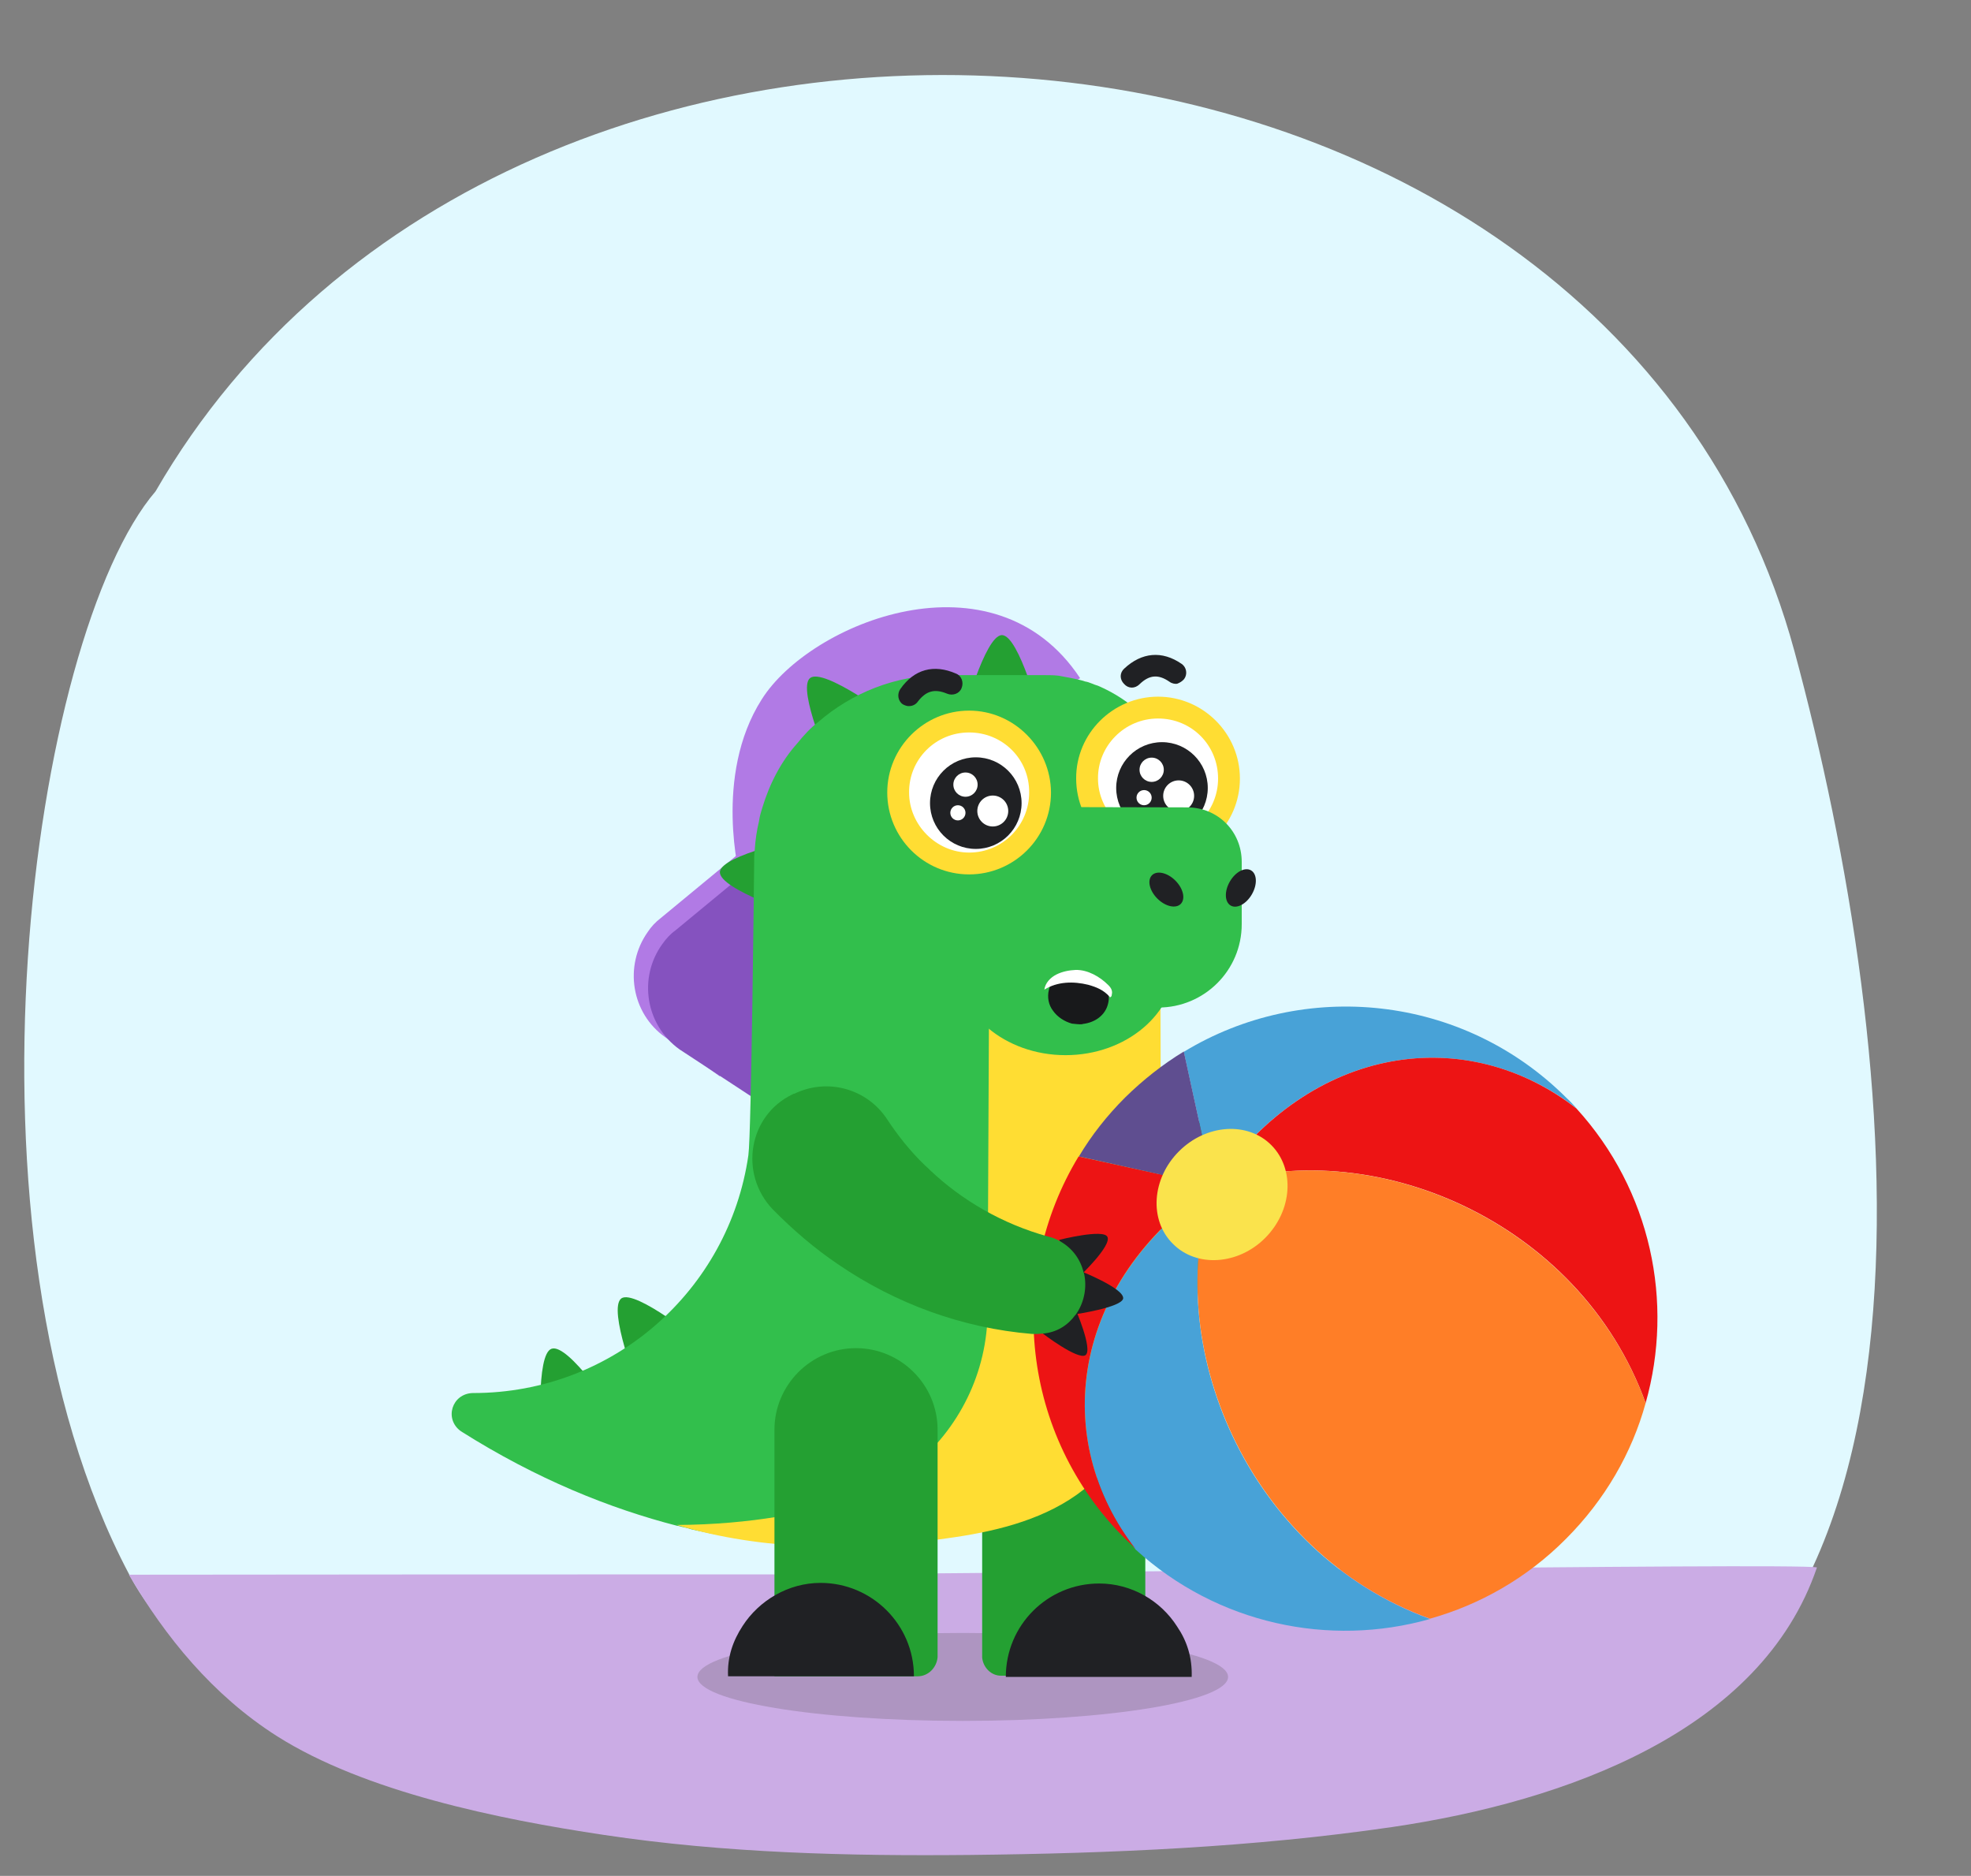
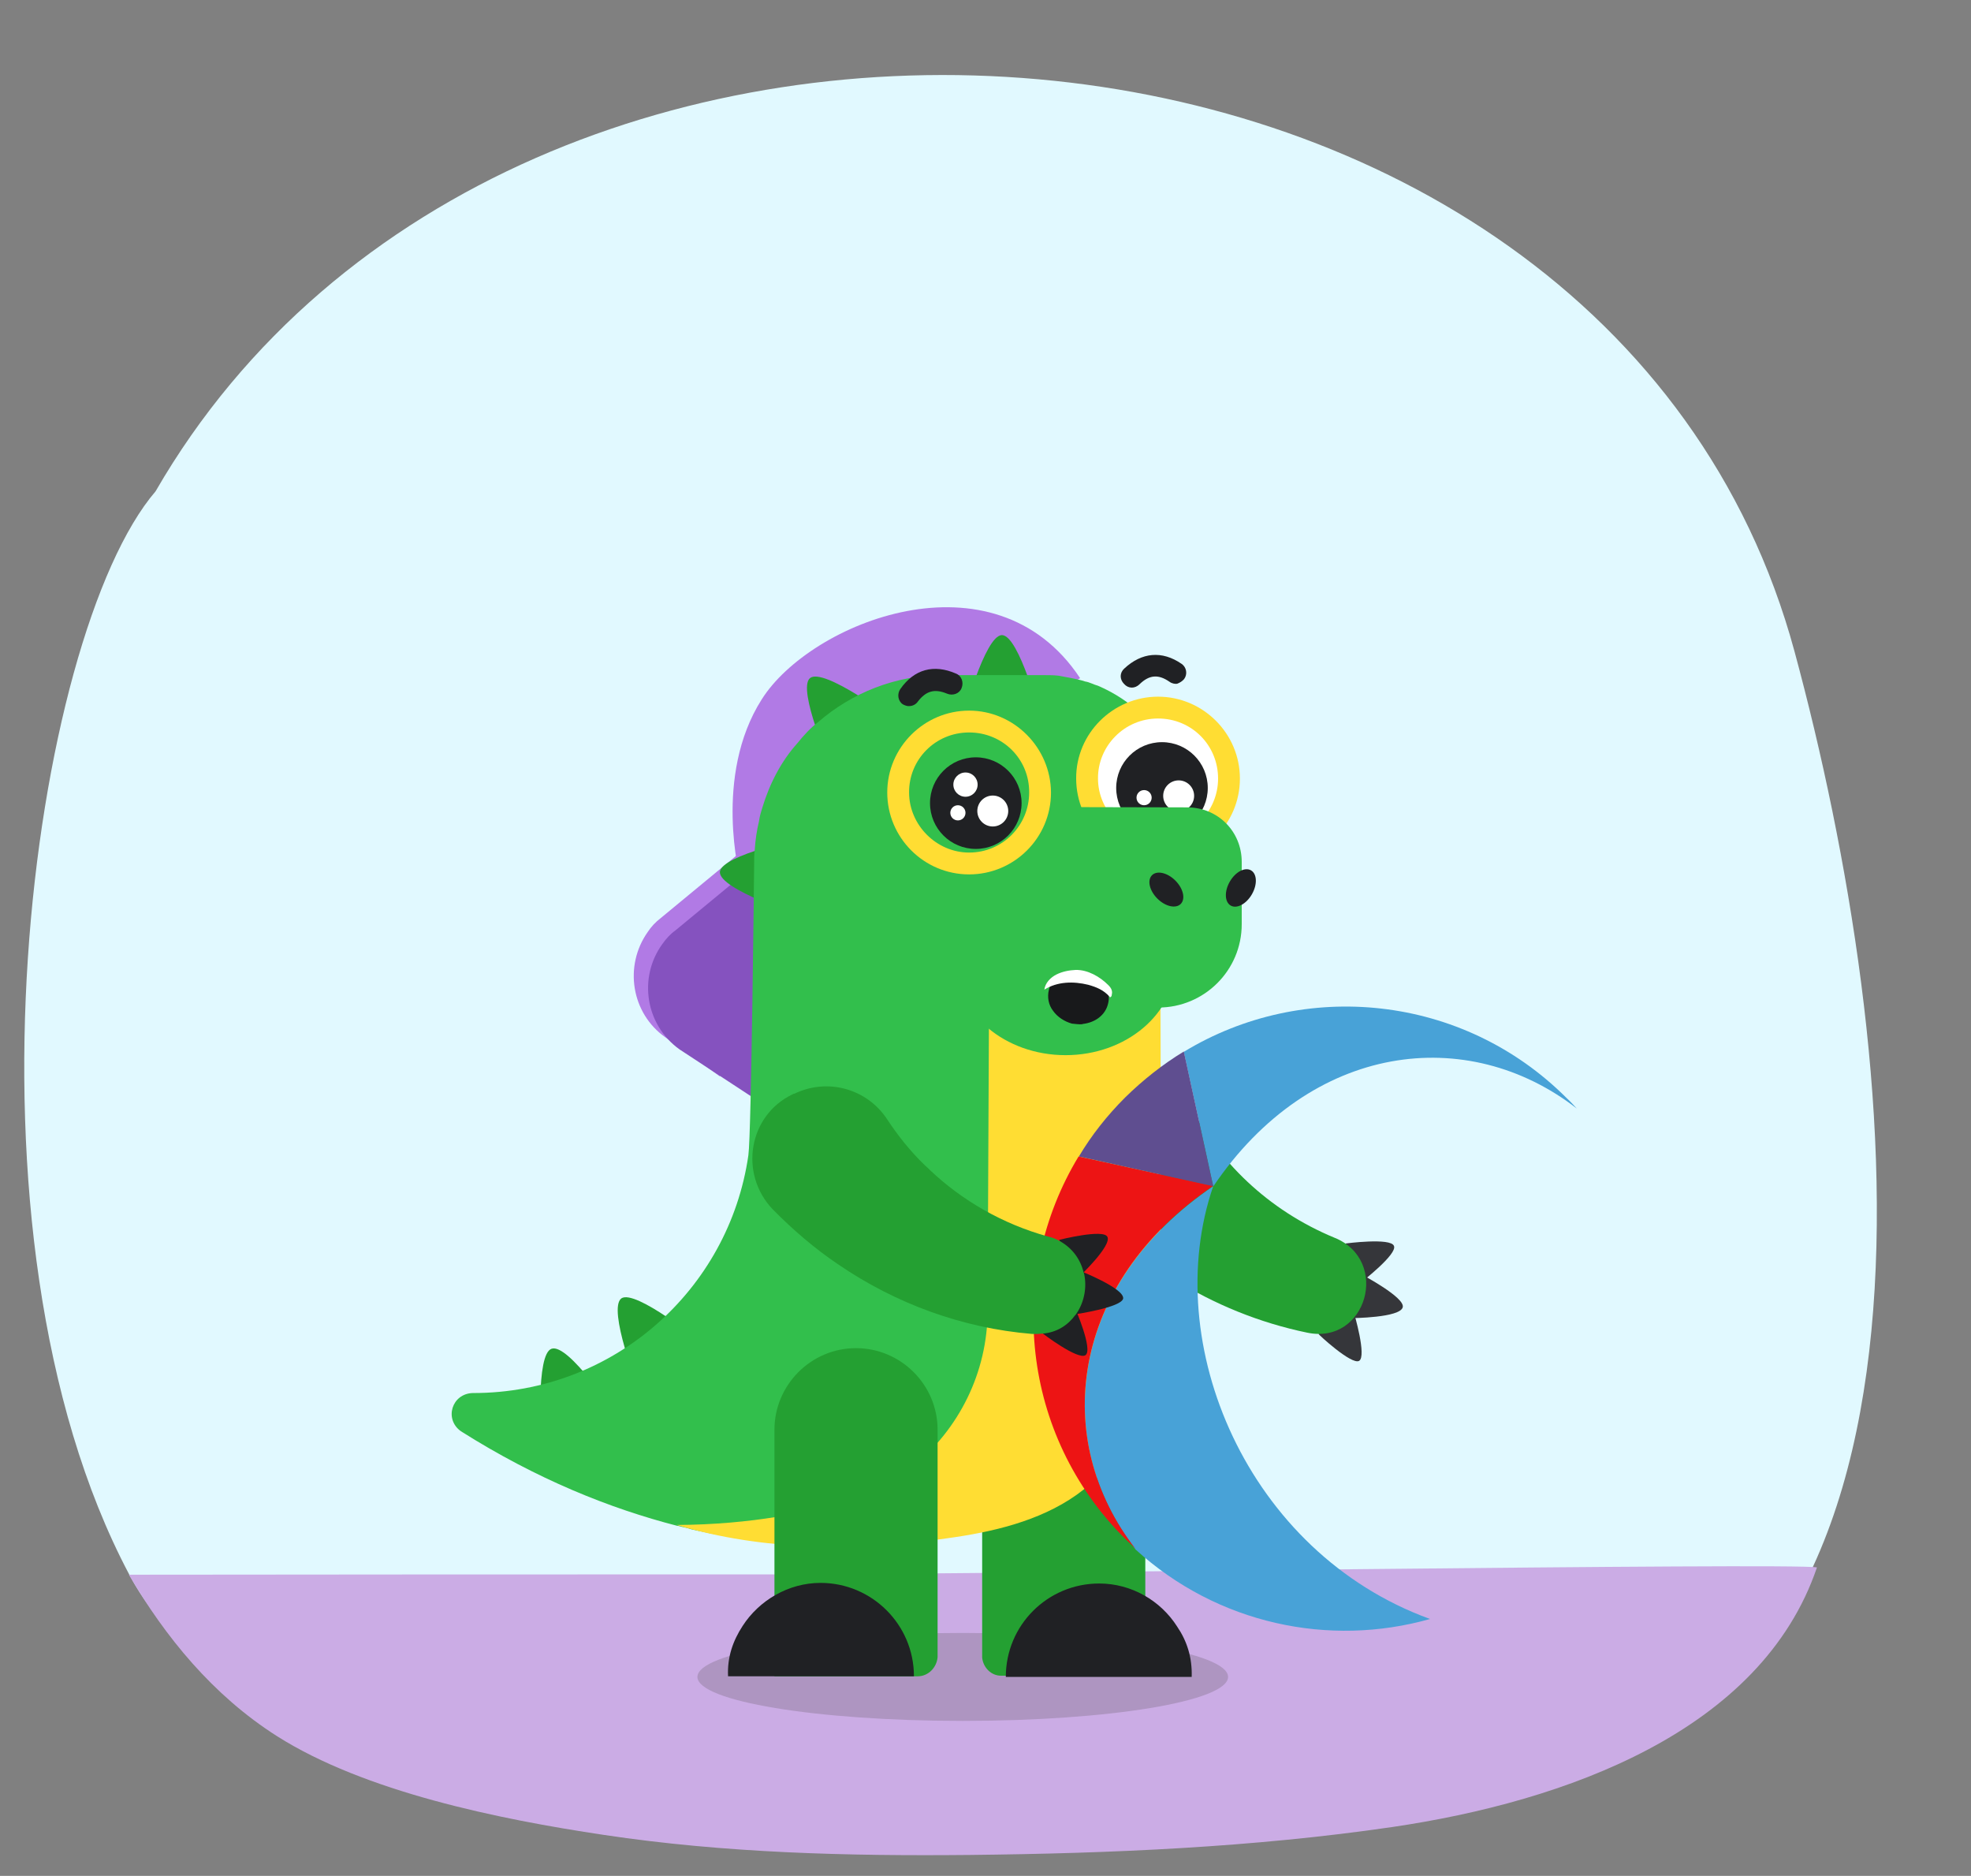
<svg xmlns="http://www.w3.org/2000/svg" version="1.1" id="Layer_1" x="0px" y="0px" viewBox="0 0 650 618.5" style="enable-background:new 0 0 650 618.5;" xml:space="preserve">
  <rect x="0" y="0" width="650" height="618.5" fill="#808080" stroke="none" />
  <style type="text/css">
	.st0{fill:#E1F9FF;}
	.st1{fill:#CBACE5;}
	.st2{fill:#AE95C1;}
	.st3{fill:#35363A;}
	.st4{fill:#24A032;}
	.st5{fill:#B17AE5;}
	.st6{fill:#8552BF;}
	.st7{fill:#202124;}
	.st8{fill:#32BF4C;}
	.st9{fill:#FFFFFF;}
	.st10{fill:#FFDD33;}
	.st11{fill:#48A2D7;}
	.st12{fill:#ED1414;}
	.st13{fill:#FF7E27;}
	.st14{fill:#5F4E90;}
	.st15{fill:#FAE34C;}
	.st16{fill:#18191B;}
</style>
  <path class="st0" d="M42.6,519.1C-17.3,406,10.5,209.6,51.3,162C169-41.8,529.8-14.1,591.8,214.8c35.6,131.5,58.3,341.8-78.9,372.3  C414.4,598.7,314.3,603,214.5,600C198.8,599.5,77,584.1,42.6,519.1z" />
  <path class="st1" d="M252.1,519.1c72.7,0,339.9-3.9,347.1-2.3c-18.4,54.1-83,77.2-140.1,85.6c-45.9,6.7-92.7,8.7-139.2,9.2  c-40.2,0.4-80.8-0.6-120.7-6.6c-34.8-5.2-78.9-14.2-107.9-32.6c-21.2-13.5-36.8-32.7-48.8-53.2C112.5,519.1,182.4,519.1,252.1,519.1  z" />
  <g>
    <ellipse class="st2" cx="317.5" cy="552.9" rx="87.5" ry="14.5" />
    <g id="hand_back_00000068661579178017846670000016188292038948238261_">
      <g>
        <path class="st3" d="M449,422.7l-5.3-12.7c0,0,15-2,16,0.8C460.9,413.5,449,422.7,449,422.7z" />
      </g>
      <g>
        <path class="st3" d="M445.8,434.6l3.4-14.3c0,0,14.2,7.5,13.4,10.7C461.8,434.5,445.8,434.6,445.8,434.6z" />
      </g>
      <g>
        <path class="st3" d="M434.8,439.8l11.7-7c0,0,4.3,14.4,1.7,15.9C445.7,450.1,434.7,439.9,434.8,439.8z" />
      </g>
      <g>
        <path class="st4" d="M362.5,351.7c-0.2,0.1-0.3,0.1-0.6,0.2c-15.1,5.6-20.6,23.9-10.8,36.7c19.9,26.5,48.6,44.3,80,50.8     c19.7,4.1,27.4-23.9,9-31.3c-22-9.1-38.5-25.3-48-44.3C386.5,353,373.9,347.7,362.5,351.7z" />
      </g>
    </g>
    <path class="st5" d="M266.4,313.9l-29,41l-18-12.9c-11.2-7.9-13.7-23.5-5.8-34.7c1.1-1.7,2.6-3.3,4.3-4.6l33.3-27.5L266.4,313.9z" />
    <path class="st6" d="M271.3,317.9L254.6,366L224.1,346c-11.2-8-13.7-23.6-5.7-34.7c1.2-1.7,2.6-3.3,4.3-4.5l33.3-27.5L271.3,317.9z   " />
    <path class="st5" d="M251.2,230.6c-16.1,25.3-7.1,59-7.1,59l112.1-66C327.8,180.7,267.2,205.2,251.2,230.6z" />
    <g>
      <g>
        <path class="st4" d="M323.9,546.5v-75.1c0-14.7,12-26.9,26.9-26.9l0,0c14.7,0,26.9,12,26.9,26.9v81.1h-47.4     C326.9,552.6,324.2,549.8,323.9,546.5z" />
      </g>
      <g>
        <path class="st7" d="M393,552.9h-61.3c0-17.1,13.8-30.8,30.8-30.8c10.7,0,20.3,5.7,25.7,14.2C391.4,541,393.2,546.4,393,552.9z" />
      </g>
    </g>
    <g>
      <path class="st4" d="M330.4,209.4c5.7,0,12.8,27.4,12.8,27.4h-25.7C317.5,236.8,324.8,209.5,330.4,209.4z" />
    </g>
    <g>
      <path class="st4" d="M267.1,223.6c4.4-3.7,27.1,13.3,27.1,13.3L274.2,253C274.1,253,262.8,227.3,267.1,223.6z" />
    </g>
    <g>
      <path class="st4" d="M237.4,287.5c0.5-5.7,28-11.3,28-11.3l-1.4,25.7C264,301.9,237.2,293.3,237.4,287.5z" />
    </g>
    <g>
      <path class="st4" d="M204.9,428.1c4.6-3.2,26.5,14.6,26.5,14.6l-20.7,15.1C210.5,457.8,200.3,431.6,204.9,428.1z" />
    </g>
    <g>
      <path class="st4" d="M181.9,444.7c5.6-1.9,21,21.6,21,21.6l-24.4,8.2C178.5,474.5,176.6,446.5,181.9,444.7z" />
    </g>
    <g>
      <path class="st8" d="M155.9,459.3h0.2c46.2,0,84.3-34,90.7-78.4c1-7,1.9-95.9,1.9-95.9c0-1.6,0-3.2,0.2-4.8    c0.2-3.3,0.7-6.5,1.4-9.4c0.2-1.6,0.7-3.2,1.1-4.5c2.4-7.9,6.2-15.3,11.6-21.3c2-2.5,4.3-5,6.9-7c11-9.5,25.3-15.4,41-15.4h33.8    c1.6,0,2.9,0,4.5,0.2c2.9,0.6,6,1,8.7,1.9c1.4,0.2,2.7,1,4.2,1.4c5.6,2.4,10.3,5.6,14.4,9.4c8.3,8,2.2,150.4,2.2,160.5    c0,17.2,3.3,36.5,0.3,53.6c-2.6,15.6-8.8,27.5-21,37.9c-10.4,8.8-22.2,14.3-35.6,17c-31.3,6.6-63.3,6.9-94.5-0.3    c-1.4-0.5-2.9-0.7-4.3-1.1c-0.2,0-0.2,0-0.2,0c-22.2-5.7-46.4-15.4-71.4-31.2C146.4,467.9,149,459.5,155.9,459.3z" />
    </g>
    <g>
      <g>
        <path class="st9" d="M358.4,256.9c0-12.8,10.7-23.5,23.5-23.5c12.8,0,23.5,10.7,23.5,23.5c0,12.8-10.4,23.5-23.5,23.5     C368.8,280.3,358.4,269.7,358.4,256.9z" />
      </g>
      <g>
        <path class="st10" d="M381.9,236.9c11.1,0,19.8,8.8,19.8,19.8c0,10.8-8.7,19.8-19.8,19.8c-10.8,0-19.8-9.1-19.8-19.8     C362,246,370.8,236.9,381.9,236.9 M381.9,229.7c-14.8,0-27.1,12.1-27,27c0,14.8,12,27,27,27c14.8,0,27-12,27-27     C408.9,241.8,396.7,229.7,381.9,229.7L381.9,229.7z" />
      </g>
    </g>
    <g>
      <g>
        <circle class="st7" cx="383.2" cy="259.8" r="15.1" />
      </g>
      <g>
        <circle class="st9" cx="388.7" cy="262.4" r="5.1" />
      </g>
      <g>
-         <circle class="st9" cx="379.8" cy="253.8" r="4" />
-       </g>
+         </g>
      <g>
        <circle class="st9" cx="377.3" cy="263" r="2.5" />
      </g>
    </g>
    <g>
      <g>
-         <path class="st9" d="M296.2,261.5c0-12.8,10.7-23.5,23.5-23.5c12.8,0,23.5,10.7,23.5,23.5c0,12.8-10.4,23.5-23.5,23.5     C306.6,285,296.2,274.2,296.2,261.5z" />
-       </g>
+         </g>
      <g>
        <path class="st10" d="M319.6,241.5c11.1,0,19.9,8.8,19.8,19.8c0,10.8-8.7,19.8-19.8,19.8c-10.8,0-19.8-9.1-19.8-19.8     C299.7,250.5,308.4,241.5,319.6,241.5 M319.6,234.3c-14.8,0-27,12.1-27,27c0,14.8,12,27,27,27c14.8,0,27-12,27-27     C346.5,246.5,334.4,234.3,319.6,234.3L319.6,234.3z" />
      </g>
    </g>
    <g>
      <g>
        <circle class="st7" cx="321.8" cy="264.8" r="15.1" />
      </g>
      <g>
        <circle class="st9" cx="327.4" cy="267.4" r="5.1" />
      </g>
      <g>
        <circle class="st9" cx="318.4" cy="258.7" r="4" />
      </g>
      <g>
        <circle class="st9" cx="315.9" cy="268" r="2.5" />
      </g>
    </g>
    <g id="nose_00000124155989945889434570000003418377242439738246_">
      <path class="st8" d="M347,266.1l44.5,0.1c10.1,0,18,7.9,18,18v20.5c0,15.3-12.4,27.5-27.5,27.5c-18.2,0.8-33.8-4.2-57.7-10.3    L347,266.1z" />
    </g>
    <g>
      <path class="st10" d="M223,502.8c0.2,0,0.2,0,0.2,0c28.4,8.6,59.9,8.7,89.1,4.4c14.7-2,30.4-5.6,42.7-14.3    c12.6-9,22-22.8,25.4-37.9c4.3-18.5,2.4-37.2,2.4-55.9c0.1-11-0.1-66.9-0.1-66.9c-21.6-0.5-40.8-3.9-56.5-9.9l-0.5,107.7    c0,0.7,0,1.5,0,2c0,20.7-9.6,39.3-24.7,51.6c-0.2,0.2-0.2,0.2-0.2,0.2c-6.9,5.2-14.7,8.8-22.9,11.3    C267.4,498.4,248.3,502.7,223,502.8z" />
    </g>
    <g>
      <ellipse class="st8" cx="351.4" cy="317.3" rx="36.2" ry="30.6" />
    </g>
    <g id="nostril_00000116958477714864076990000013759511298272349056_">
      <g>
        <ellipse transform="matrix(0.5 -0.866 0.866 0.5 -48.953 500.736)" class="st7" cx="409.2" cy="292.8" rx="6.7" ry="4.2" />
      </g>
      <g>
        <ellipse transform="matrix(0.707 -0.707 0.707 0.707 -94.701 357.924)" class="st7" cx="384.7" cy="293.3" rx="4.2" ry="6.7" />
      </g>
    </g>
    <g>
      <g>
        <path class="st4" d="M302.8,552.7h-47.4v-81.3c0-14.7,12-26.9,26.9-26.9l0,0c14.7,0,26.9,12,26.9,26.9v75     C308.9,549.8,306.2,552.6,302.8,552.7z" />
      </g>
      <g>
        <path class="st7" d="M244.9,536.1c5.4-8.4,15.1-14.2,25.7-14.2c16.9,0,30.8,13.7,30.8,30.8h-61.3     C239.8,546.4,241.7,541,244.9,536.1z" />
      </g>
    </g>
    <g>
      <g>
        <path class="st7" d="M385.7,224.8c-3.6-2.5-6.6-2.4-9.9,0.8c-1.5,1.5-3.7,1.5-5.1-0.1c-1.5-1.5-1.5-3.7,0.1-5.1     c5.7-5.3,12.4-6,18.9-1.5c1.6,1.1,2,3.4,0.8,5c-0.6,0.7-1.4,1.2-2.2,1.5C387.7,225.6,386.5,225.4,385.7,224.8z" />
      </g>
    </g>
    <g>
      <g>
        <path class="st7" d="M297.7,232.2c-1.6-1.1-1.9-3.4-0.8-5c4.6-6.6,11.1-8.3,18.4-5.1c1.8,0.7,2.6,2.9,1.8,4.8     c-0.7,1.8-2.9,2.6-4.8,1.8c-4.1-1.7-6.9-0.9-9.6,2.6c-0.6,0.9-1.7,1.5-2.8,1.5C299.3,232.9,298.4,232.6,297.7,232.2z" />
      </g>
    </g>
    <g>
      <g>
        <g>
          <path class="st11" d="M520,365.5c-1-1.1-2.2-2.4-3.4-3.5c-34.2-34.2-86.6-39.3-126.2-15.2l9.7,44.4      C432.4,343.5,484.1,337.6,520,365.5z" />
          <path class="st11" d="M374.5,510.9c27,24.6,63.9,32.3,97.1,22.9c-60.3-21.9-89.3-90.9-71.5-142.7      C352.5,423.4,346.6,475,374.5,510.9z" />
          <path class="st12" d="M371,507.3c1.1,1.1,2.4,2.2,3.5,3.4c-27.9-35.7-22-87.4,25.6-119.7l-44.4-9.7      C331.7,420.9,336.7,473.1,371,507.3z" />
-           <path class="st12" d="M542.7,462.6c9.4-33.2,1.8-70.1-22.8-97.1c-35.7-27.9-87.4-22-119.7,25.6      C451.8,373.3,520.9,402.2,542.7,462.6z" />
-           <path class="st13" d="M471.6,533.7c16.4-4.6,32-13.4,44.8-26.3c12.9-12.9,21.8-28.4,26.3-44.8c-21.9-60.3-90.9-89.3-142.7-71.5      C382.4,442.7,411.3,511.9,471.6,533.7z" />
          <path class="st14" d="M400.1,391.1l-9.7-44.4c-6.9,4.2-13.4,9.3-19.4,15.2c-6,6-11.1,12.5-15.2,19.4L400.1,391.1z" />
-           <path class="st15" d="M388.8,379.6c9-9,22.7-9.9,30.5-2c7.8,7.9,6.9,21.5-2,30.5s-22.7,9.9-30.5,2      C378.9,402.3,379.8,388.6,388.8,379.6z" />
        </g>
      </g>
    </g>
    <g id="hand_front_00000142857092024632232380000015786944970822104192_">
      <g>
        <path class="st7" d="M356,420.8l-6.7-12c0,0,14.6-3.7,15.9-1C366.7,410.7,356,420.9,356,420.8z" />
      </g>
      <g>
        <path class="st7" d="M354.2,433.4l1.7-14.5c0,0,14.8,5.8,14.5,9.2C370,431.1,354.2,433.4,354.2,433.4z" />
      </g>
      <g>
        <path class="st7" d="M343.7,439.5l10.8-8.3c0,0,6,13.7,3.5,15.6C355.6,448.6,343.7,439.6,343.7,439.5z" />
      </g>
      <g>
        <path class="st4" d="M261.4,360.8c0.1-0.1,0.3-0.2,0.6-0.2c11-5.3,24-1.6,30.6,8.5c3.5,5.3,7.6,10.5,12.4,15.1     c0.7,0.6,1.2,1.1,1.8,1.7c10.5,9.9,23.7,17.6,38.8,21.8c1.4,0.3,2.7,0.8,3.9,1.5c4.3,2.4,6.9,6.2,7.9,10.5     c0.1,0.1,0.1,0.1,0.1,0.2c1,4.4,0.1,9.2-2.3,12.9c-0.2,0.2-0.3,0.6-0.6,0.8l0,0c-2.4,3.3-6,5.7-10.7,6.1     c-1.1,0.1-2.4,0.2-3.7,0.1c-22.7-1.9-44.8-9.9-63.9-23c-7.7-5.2-14.8-11.3-21.5-18.1C243.6,386.9,246.9,367.7,261.4,360.8z" />
      </g>
    </g>
    <path class="st16" d="M350.1,321.8c2.5-0.7,5.2-0.3,7.7,0.6c2.2,0.7,4.6,1.8,6.5,3.3c1.5,1.2,1.6,3.4,1.1,5.3   c-0.9,3.7-4.2,6.1-8.2,6.6c-0.1,0.1-0.2-0.1-0.3,0.1c-1.1,0.1-2.2-0.1-3.4-0.2c-2.5-0.7-4.8-2.2-6.2-4.2c-1.5-1.9-2-4.5-1.4-6.9   C346.4,323.9,348,322.4,350.1,321.8z" />
    <path class="st9" d="M366.4,328.6c-0.1,0.1-0.2,0.2-0.3,0.2s-0.2-0.1-0.2-0.2c-2-2.2-4.2-3.1-7-3.9c-4.9-1.2-10.2-1.1-14.5,1.6   c0.3-2.2,2-4,4-5s4.2-1.4,6.3-1.5c4-0.1,8,2.2,10.8,5c0.5,0.5,0.9,1,1.1,1.6c0.1,0.3,0.2,0.8,0.1,1.2   C366.6,328.3,366.6,328.5,366.4,328.6z" />
  </g>
</svg>